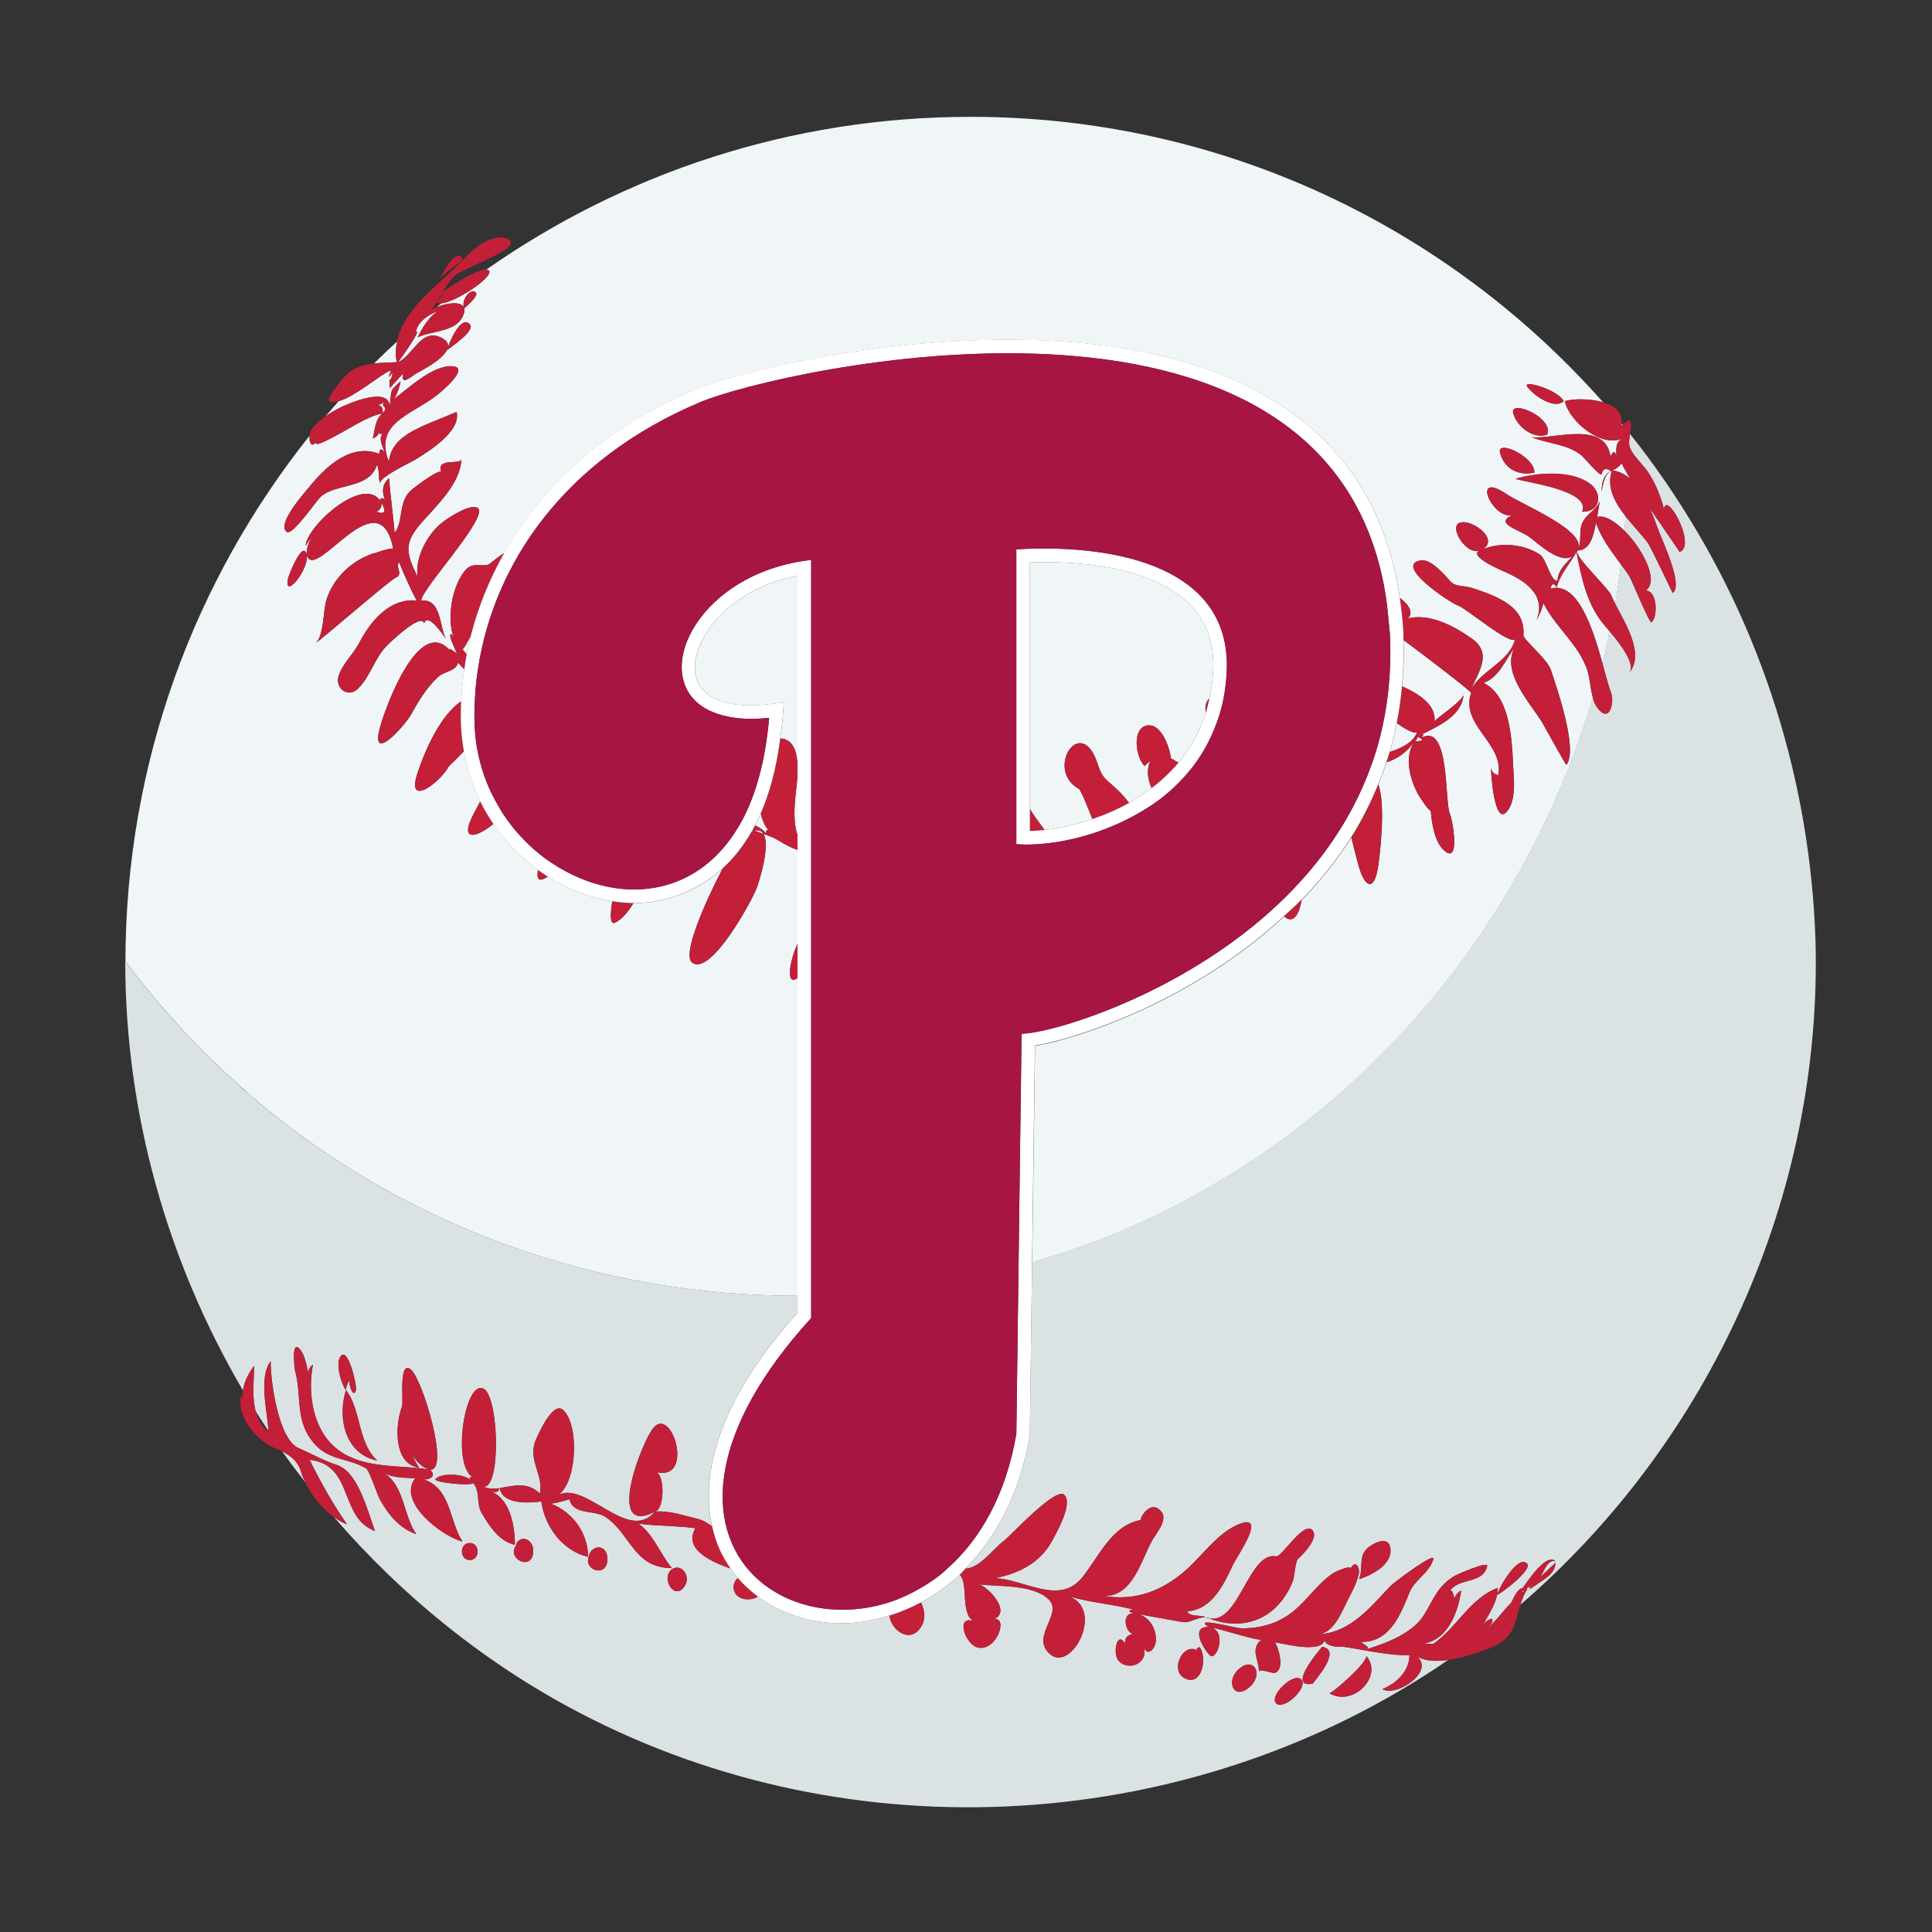
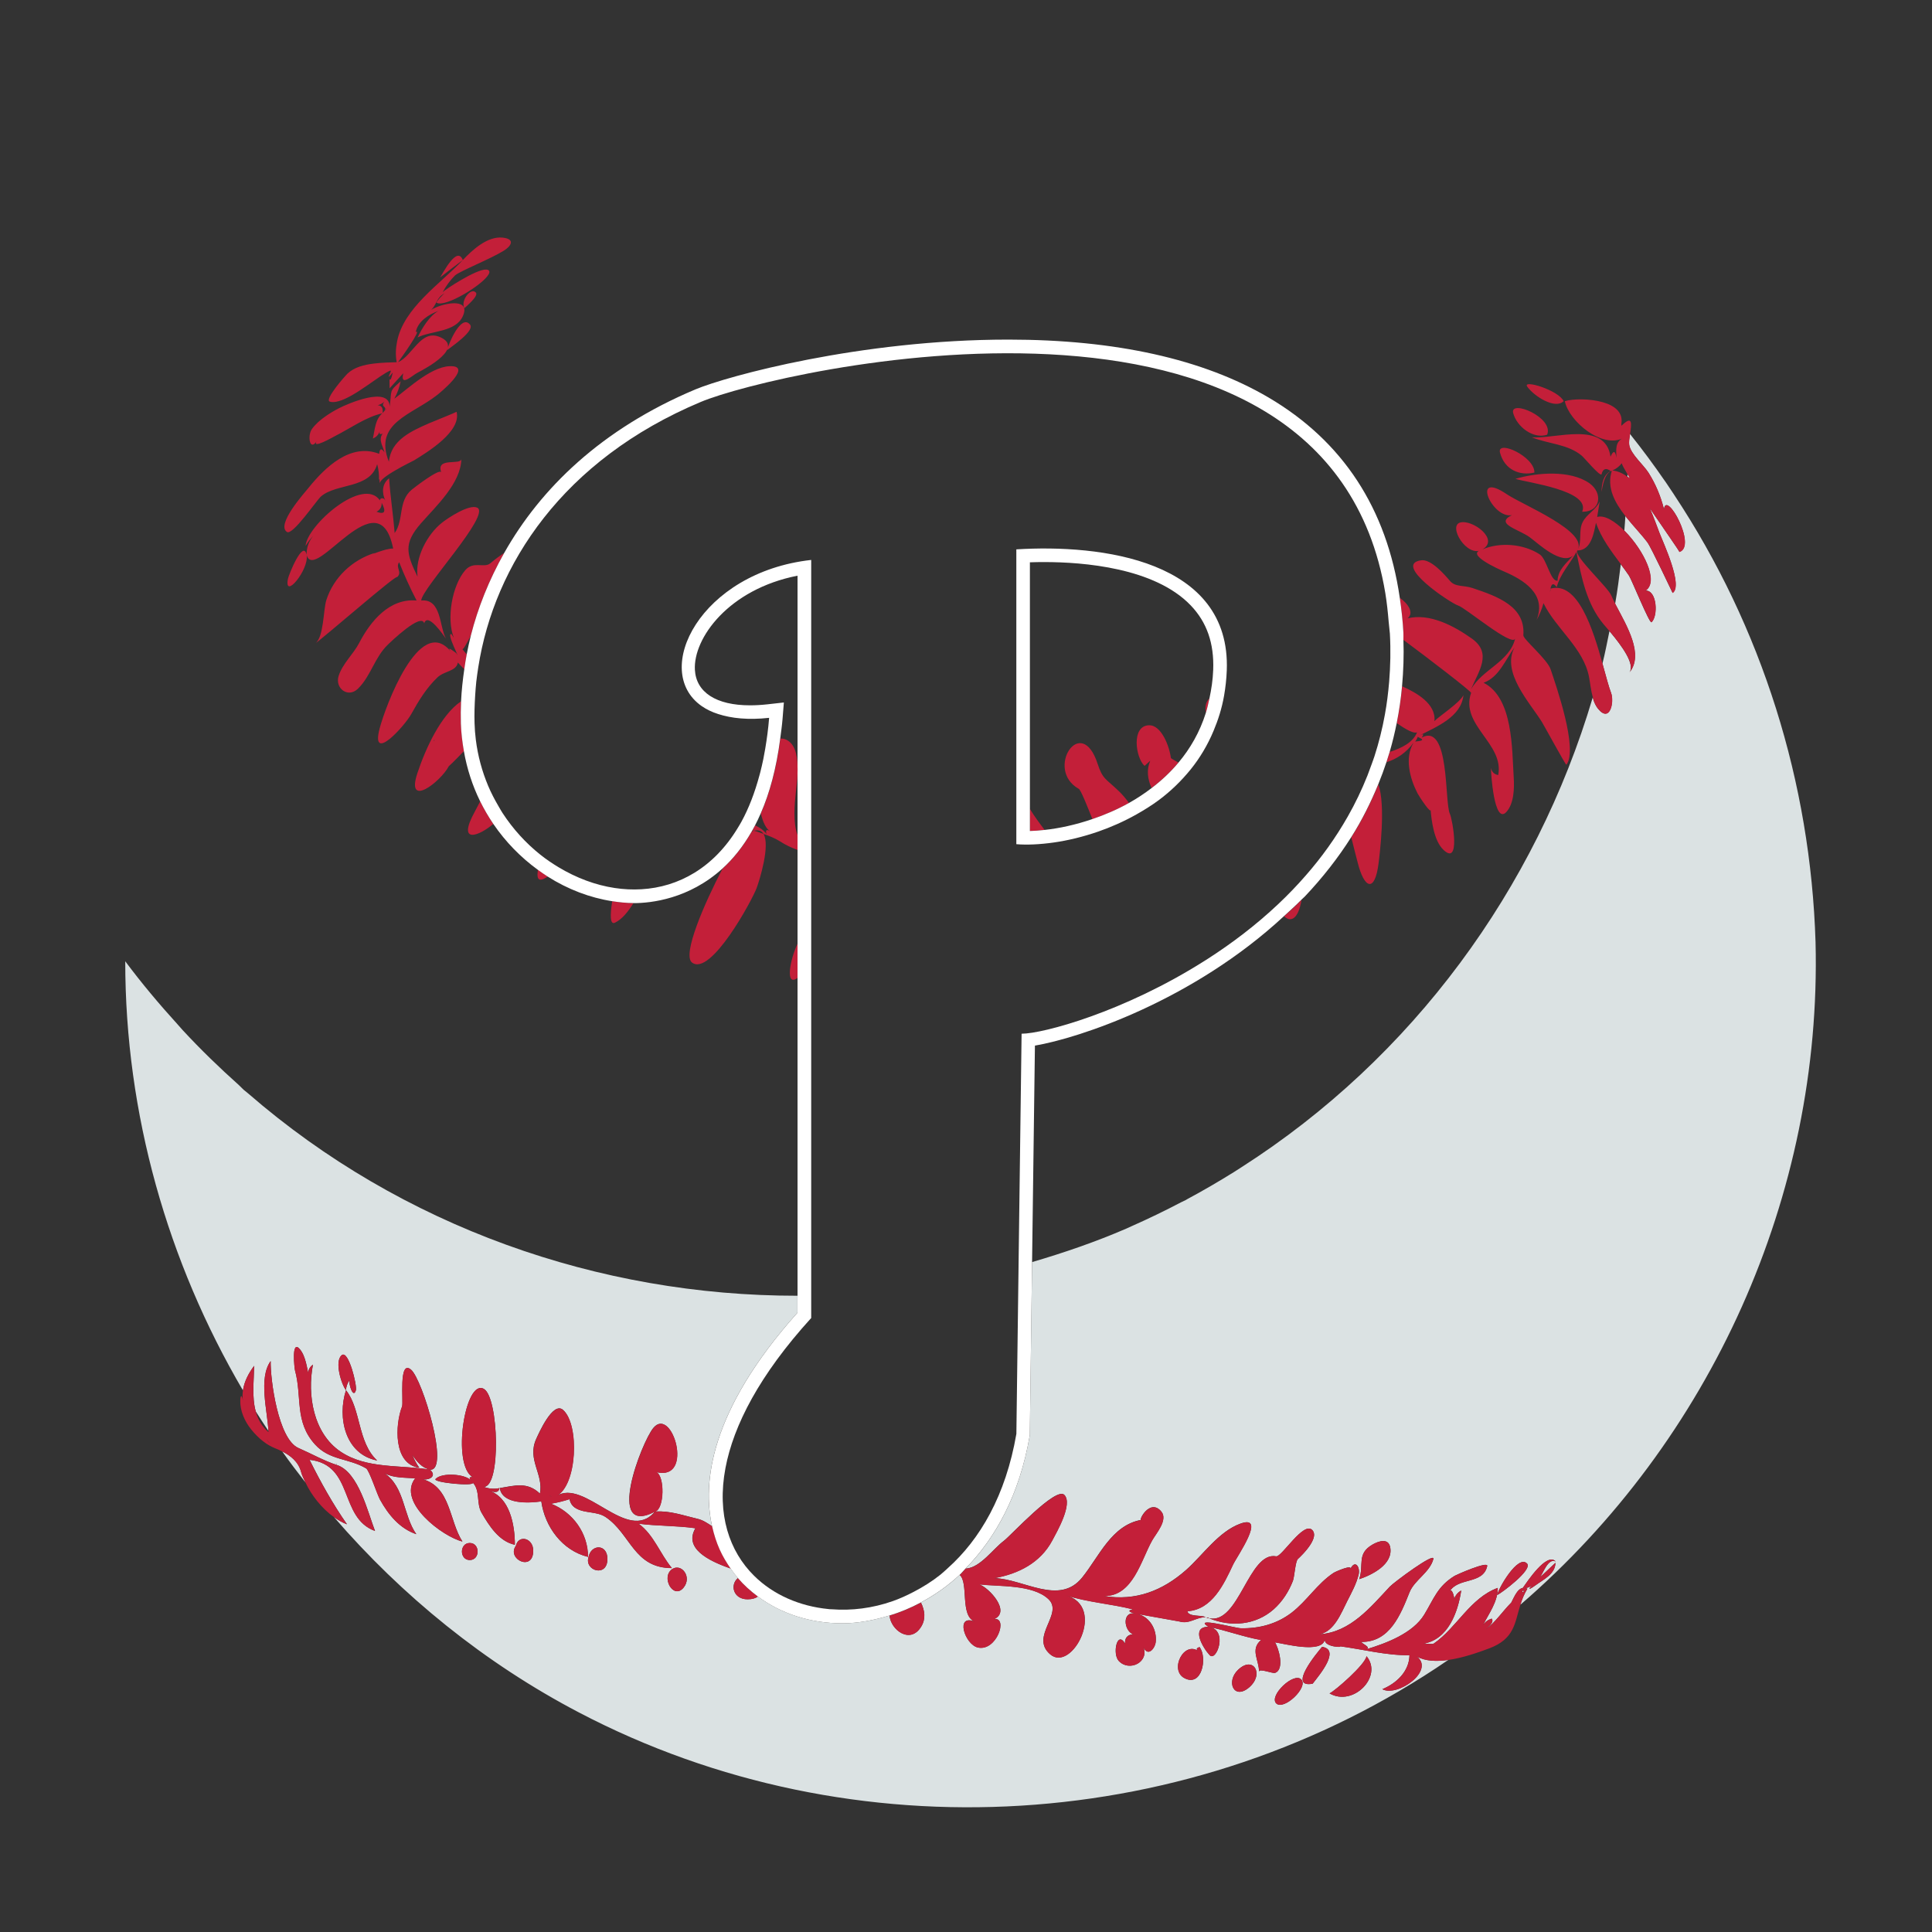
<svg xmlns="http://www.w3.org/2000/svg" version="1.1" id="Layer_1" x="0px" y="0px" width="40px" height="40px" viewBox="0 0 40 40" style="enable-background:new 0 0 40 40;" xml:space="preserve">
  <rect x="0" y="0" width="40" height="40" fill="#333333" stroke="none" />
-   <path id="color5" style="fill:#F0F6F8;" d="M7.934,8.539C8.054,8.399,8.013,8.463,7.934,8.539L7.934,8.539z M8.992,15.339  C9.004,15.282,8.969,15.358,8.992,15.339L8.992,15.339z M8.045,7.57C8.025,7.57,8.126,7.586,8.045,7.57L8.045,7.57z M33.656,10.687  c-0.007,0.101-0.013,0.203-0.022,0.304c-0.199-0.198-0.412-0.332-0.566-0.287c0.018-0.107,0.035-0.215,0.052-0.322  c-0.078,0.179-0.27,0.259-0.355,0.434c-0.089,0.187-0.002,0.4-0.108,0.582c0.288,0,0.342-0.362,0.386-0.574  c0.11,0.322,0.317,0.59,0.517,0.861c-0.035,0.274-0.07,0.547-0.117,0.818c-0.032-0.063-0.061-0.122-0.083-0.174  c-0.07-0.168-0.758-0.798-0.707-0.925c0.265-0.389-1.124-0.947-1.452-1.168c-0.759-0.515-0.31,0.513,0.101,0.43  c-0.366,0.183,0.143,0.29,0.375,0.462c0.177,0.132,0.66,0.59,0.899,0.369c-0.138,0.156-0.323,0.299-0.328,0.527  c-0.149,0.022-0.222-0.451-0.372-0.547c-0.333-0.216-0.82-0.257-1.185-0.101c0.364-0.206-0.21-0.629-0.461-0.556  c-0.255,0.074,0.143,0.73,0.447,0.564c-0.355,0.089,0.367,0.407,0.449,0.443c0.404,0.172,0.905,0.466,0.687,1.011  c0.062-0.11,0.11-0.226,0.143-0.349c0.257,0.527,0.831,0.932,0.943,1.528c0.025,0.133,0.04,0.287,0.08,0.428  c-1.176,3.966-3.732,7.462-7.274,9.727c-0.05,0.032-0.1,0.065-0.151,0.097c-0.314,0.196-0.634,0.383-0.963,0.559  c-0.045,0.024-0.09,0.046-0.135,0.069c-0.339,0.178-0.683,0.345-1.031,0.498c-0.034,0.015-0.067,0.031-0.101,0.046  c-0.638,0.276-1.292,0.5-1.953,0.694l0.059-4.48c0.908-0.153,3.268-0.928,5.158-2.682c0.116,0.113,0.284,0.102,0.361-0.34  c0.022-0.023,0.047-0.042,0.069-0.065c0.37-0.391,0.69-0.801,0.961-1.229c0.041,0.177,0.09,0.35,0.13,0.512  c0.138,0.554,0.357,0.642,0.434,0.024c0.023-0.181,0.152-1.201-0.005-1.632c0.062-0.152,0.119-0.306,0.17-0.461  c0.211-0.066,0.404-0.193,0.559-0.403c-0.189,0.319-0.074,0.74,0.082,1.046c0.033,0.063,0.302,0.476,0.27,0.322  c0.021,0.255,0.072,0.661,0.265,0.847c0.365,0.354,0.189-0.633,0.136-0.743c-0.114-0.236,0.002-1.892-0.585-1.578  c0.055-0.072,0.04-0.086-0.043-0.044c0.35-0.18,0.864-0.384,0.909-0.834c-0.078,0.161-0.528,0.452-0.601,0.538  c0.038-0.362-0.378-0.591-0.653-0.715c-0.005-0.002-0.011-0.003-0.016-0.005c0.028-0.315,0.04-0.634,0.028-0.961  c0.51,0.377,1.42,1.077,1.4,1.097c-0.23,0.67,0.689,1.048,0.562,1.701c-0.083-0.015-0.134-0.064-0.15-0.148  c-0.003,0.088,0.065,1.188,0.319,0.912c0.159-0.173,0.167-0.493,0.152-0.713c-0.038-0.579-0.008-1.651-0.624-1.962  c0.323-0.117,0.45-0.478,0.641-0.732c-0.277,0.515,0.316,1.141,0.566,1.543c0.051,0.082,0.495,0.901,0.507,0.886  c0.25-0.32-0.215-1.643-0.326-1.976c-0.07-0.209-0.571-0.624-0.565-0.704c0.047-0.592-0.518-0.8-1.048-0.977  c-0.194-0.064-0.359-0.017-0.472-0.15c-0.113-0.133-0.392-0.453-0.593-0.426c-0.607,0.082,0.615,0.892,0.764,0.937  c0.15,0.045,1.126,0.87,1.18,0.683c-0.113,0.483-0.687,0.642-0.914,1.051c0.153-0.369,0.448-0.744,0.017-1.05  c-0.364-0.259-0.869-0.531-1.331-0.419c0.14-0.112,0.012-0.306-0.161-0.424c-0.269-1.849-1.178-3.243-2.717-4.148  c-1.353-0.795-3.166-1.199-5.388-1.199c-3.067,0-5.821,0.756-6.478,1.031c-1.95,0.819-3.21,2.057-3.959,3.386  c-0.102,0.064-0.199,0.138-0.287,0.212c-0.128,0.108-0.349-0.055-0.52,0.144c-0.274,0.319-0.392,1.005-0.236,1.399  c-0.016-0.025-0.032-0.05-0.048-0.075c-0.124-0.043,0.214,0.589,0.1,0.394c0.014,0.012-0.218-0.175-0.122-0.044  c-0.644-0.768-1.352,1.161-1.466,1.601c-0.194,0.741,0.52-0.055,0.653-0.294c0.152-0.276,0.314-0.543,0.545-0.763  c0.14-0.134,0.39-0.124,0.421-0.307c0.071,0.077,0.096,0.102,0.134,0.137c-0.033,0.225-0.057,0.448-0.067,0.665  c-0.422,0.286-0.738,0.984-0.904,1.487c-0.247,0.746,0.484,0.177,0.65-0.142c0.109-0.099,0.21-0.207,0.313-0.313  c0.065,0.373,0.18,0.721,0.336,1.038c-0.037,0.072-0.073,0.146-0.112,0.216c-0.376,0.684,0.09,0.505,0.384,0.251  c0.257,0.377,0.572,0.697,0.923,0.952c-0.003,0.033-0.009,0.073-0.009,0.101c0.001,0.14,0.092,0.12,0.212,0.038  c0.419,0.266,0.877,0.44,1.336,0.511c-0.043,0.272-0.05,0.496,0.058,0.444c0.152-0.074,0.275-0.232,0.382-0.405  c0.004,0,0.008,0.001,0.012,0.001c0.352,0,1.139-0.085,1.833-0.716c-0.379,0.722-0.838,1.784-0.634,1.944  c0.386,0.302,1.249-1.294,1.34-1.543c0.062-0.168,0.283-0.884,0.141-1.119c0.117,0.042,0.233,0.085,0.343,0.155  c0.116,0.074,0.237,0.133,0.363,0.177v1.941c-0.161,0.335-0.261,0.903,0,0.709v6.582c-4.104,0.003-8.189-1.424-11.374-4.189  c-0.065-0.056-0.127-0.115-0.191-0.172c-0.403-0.361-0.792-0.737-1.159-1.133c-0.037-0.04-0.072-0.083-0.109-0.123  c-0.381-0.419-0.746-0.853-1.085-1.308C2.601,15.787,4.03,12.007,6.41,9.021C6.394,9.163,6.455,9.3,6.567,9.119  C6.424,9.321,6.896,9.048,6.945,9.024c0.299-0.151,0.641-0.396,0.969-0.466c-0.151,0.135-0.152,0.34-0.194,0.521  c0.072-0.03,0.12-0.081,0.143-0.155C7.846,8.986,7.866,9.004,7.924,8.975C7.825,9.105,7.931,9.238,7.961,9.367  c-0.064-0.094-0.1-0.084-0.11,0.029c-0.594-0.232-1.12,0.28-1.46,0.7c-0.097,0.12-0.677,0.765-0.451,0.917  c0.117,0.082,0.613-0.653,0.705-0.733c0.324-0.281,1.015-0.151,1.164-0.669c0.03,0.11,0.042,0.221,0.037,0.335  c0.029-0.092-0.008,0.053,0.038,0.085c-0.142-0.099,0.665-0.484,0.691-0.5c0.271-0.168,0.982-0.596,0.878-1.004  C9.455,8.532,8.937,8.74,8.884,8.763C8.523,8.922,8.091,9.11,8.052,9.561C7.729,8.751,8.523,8.595,9.055,8.175  C9.116,8.127,9.73,7.623,9.384,7.584c-0.405-0.045-0.917,0.448-1.22,0.671c0.062-0.114,0.106-0.234,0.131-0.36  C8.043,8.116,8.118,8.065,8.067,8.419C8.061,7.98,7.189,8.364,7.025,8.448C6.929,8.497,6.832,8.554,6.741,8.618  C6.83,8.513,6.92,8.409,7.011,8.306C7.35,8.215,7.866,7.759,8.077,7.674C8.142,7.648,7.943,7.94,8.132,7.713  C8.059,8.05,8.062,7.645,8.066,8.039C8.16,7.935,8.255,7.831,8.349,7.728c-0.071,0.296,0.189,0.043,0.293-0.01  C8.825,7.623,9.615,7.199,9.11,6.979C8.71,6.806,8.543,7.37,8.242,7.498c0.07-0.093,0.504-0.703,0.366-0.623  c0.045-0.225,0.271-0.367,0.471-0.438C8.89,6.538,8.736,6.799,8.646,6.986c0.282-0.142,0.791-0.105,0.938-0.444  C9.737,6.192,9.28,6.258,9.036,6.36c0.033-0.027,0.068-0.053,0.101-0.079c0.305-0.029,1.059-0.53,0.991-0.671  c-0.009-0.019-0.031-0.027-0.058-0.029c2.84-1.99,6.294-3.162,10.024-3.162c5.215,0,9.89,2.287,13.095,5.908  c-0.276-0.08-0.624-0.074-0.791-0.023c0.088,0.423,0.781,0.997,1.221,0.758c-0.188,0.074-0.157,0.259-0.152,0.417  c-0.023-0.153-0.064-0.161-0.123-0.025c-0.104-0.749-1.15-0.365-1.627-0.401c0.334,0.135,0.748,0.139,1.033,0.381  c0.05,0.042,0.36,0.414,0.407,0.388c0.027-0.12,0.091-0.144,0.191-0.072c-0.16,0.086-0.185,0.269-0.191,0.431  c0.029-0.135,0.059-0.382,0.215-0.437C33.259,10.091,33.433,10.404,33.656,10.687z M9.615,6.381c0.041-0.04,0.301-0.254,0.237-0.323  C9.748,5.94,9.528,6.233,9.615,6.381z M9.728,6.716C9.541,6.499,9.28,7.133,9.256,7.249C9.334,7.186,9.848,6.844,9.728,6.716z   M7.86,10.068c0.004,0.035,0.003,0.024,0.001-0.001C7.861,10.067,7.86,10.068,7.86,10.068z M9.879,10.51  c-0.166-0.076-0.599,0.21-0.727,0.311c-0.305,0.24-0.562,0.723-0.507,1.119c-0.231-0.476-0.295-0.685,0.068-1.102  c0.309-0.354,0.831-0.831,0.839-1.339c0,0.144-0.535-0.045-0.416,0.282c-0.025-0.098-0.562,0.316-0.611,0.357  c-0.289,0.24-0.158,0.623-0.354,0.898c-0.03-0.379-0.09-0.755-0.115-1.134c-0.153,0.119-0.152,0.308-0.075,0.469  c-0.043-0.099-0.137-0.043-0.111-0.005c-0.349-0.52-1.516,0.516-1.543,0.936c0.044-0.075,0.097-0.144,0.158-0.207  c-0.093,0.114-0.139,0.243-0.137,0.39c-0.071-0.324-0.37,0.412-0.387,0.501c-0.084,0.445,0.44-0.194,0.388-0.493  c0.176,0.589,1.492-1.639,1.791-0.135c-0.158-0.011-0.541,0.169-0.373,0.087c-0.469,0.143-0.859,0.507-1.01,0.977  c-0.065,0.199-0.051,0.782-0.234,0.902c0.174-0.115,1.689-1.44,1.699-1.375c0.116-0.107-0.041-0.194,0.042-0.309  c0.107,0.27,0.227,0.535,0.361,0.793c-0.562-0.051-0.955,0.429-1.187,0.876c-0.124,0.237-0.341,0.424-0.426,0.682  c-0.084,0.258,0.192,0.47,0.4,0.267c0.266-0.261,0.342-0.644,0.616-0.909c0.064-0.062,0.693-0.669,0.754-0.443  c0.073-0.241,0.408,0.262,0.45,0.318c-0.139-0.252-0.091-0.832-0.512-0.79C8.726,12.189,10.178,10.647,9.879,10.51z M31.62,8.005  c0.143,0.201,0.58,0.478,0.754,0.3C32.261,8.071,31.511,7.851,31.62,8.005z M31.329,8.553C31.404,8.835,31.745,9.097,32.032,9  C32.178,8.641,31.251,8.26,31.329,8.553z M31.768,9.784c0.009-0.333-0.784-0.691-0.712-0.412C31.151,9.73,31.467,9.855,31.768,9.784  z M32.907,10.005c-0.396-0.279-1.091-0.222-1.531-0.091c0.238,0.077,1.568,0.24,1.381,0.681  C33.145,10.602,33.19,10.204,32.907,10.005z M6.965,8.866C6.851,8.942,7.088,8.783,6.965,8.866L6.965,8.866z M7.795,10.595  c0.171,0.064,0.206,0.002,0.107-0.186C7.906,10.493,7.87,10.555,7.795,10.595z M7.743,8.397c0.124-0.029,0.2,0.019,0.177,0.154  c0.154-0.154-0.065-0.099,0.038-0.236C7.897,8.371,7.826,8.398,7.743,8.397z M15.807,17.265c-0.037-0.061-0.1-0.089-0.197-0.066  C15.676,17.216,15.742,17.241,15.807,17.265z M32.092,12.258C32.119,12.153,32.092,12.208,32.092,12.258L32.092,12.258z   M34.658,10.237c0.002,0.003,0.004,0.007,0.006,0.01c0.095,0.142,0.194,0.281,0.285,0.427  C34.857,10.525,34.755,10.383,34.658,10.237z M33.569,8.766c-0.003,0.017,0.003,0.03-0.002,0.048c0.01-0.01,0.016-0.013,0.025-0.021  C33.585,8.784,33.577,8.775,33.569,8.766z M8.221,7.07C8.059,7.22,7.898,7.371,7.742,7.527c0.165-0.02,0.332-0.023,0.471-0.027  C8.184,7.347,8.195,7.206,8.221,7.07z M33.749,8.985c0.002,0.002,0.003,0.004,0.005,0.007c0.252,0.315,0.491,0.64,0.721,0.972  c0.002,0.003,0.005,0.007,0.008,0.01c-0.234-0.338-0.477-0.67-0.734-0.99C33.749,8.984,33.749,8.984,33.749,8.985z M33.383,9.74  c0.119,0.012,0.22,0.062,0.313,0.129c0-0.018,0-0.036,0-0.054c-0.064-0.106-0.113-0.194-0.117-0.225  C33.526,9.657,33.461,9.707,33.383,9.74z M32.639,11.429c-0.134,0.243-0.335,0.452-0.408,0.726c-0.065-0.089-0.108-0.08-0.129,0.031  c0.566-0.157,0.879,0.835,1.079,1.557c0.056-0.222,0.098-0.449,0.145-0.673c-0.054-0.063-0.101-0.118-0.127-0.149  C32.848,12.498,32.744,11.953,32.639,11.429z M15.751,16.843c-0.038,0.086-0.077,0.168-0.117,0.246  c0.09,0.04,0.172,0.095,0.238,0.179c-0.029-0.084-0.004-0.103,0.076-0.058C15.858,17.163,15.794,17.018,15.751,16.843z   M16.513,17.29v-1.288c-0.006,0.164-0.027,0.32-0.038,0.421C16.454,16.628,16.412,17.025,16.513,17.29z M25.118,13.87  c0.021-0.552-0.131-0.989-0.467-1.338c-0.749-0.779-2.219-0.895-3.029-0.895c-0.099,0-0.199,0.001-0.299,0.005v5.107  c0.088,0.146,0.195,0.29,0.304,0.434c0.299-0.032,0.64-0.105,0.99-0.225c-0.09-0.227-0.246-0.626-0.286-0.629  c-0.704-0.398,0.052-1.567,0.394-0.515c0.106,0.325,0.168,0.303,0.443,0.569c0.078,0.076,0.145,0.157,0.207,0.242  c0.161-0.09,0.317-0.194,0.468-0.308c-0.082-0.184-0.109-0.377-0.027-0.565c-0.039,0.035-0.079,0.071-0.119,0.107  c-0.184-0.165-0.28-0.821,0.084-0.841c0.273-0.015,0.438,0.468,0.46,0.676c-0.001,0.007,0.068,0.047,0.157,0.096  c0.243-0.29,0.441-0.631,0.567-1.031c-0.021-0.119-0.004-0.228,0.074-0.299C25.08,14.273,25.11,14.079,25.118,13.87z M14.388,13.869  c0.026,0.467,0.442,0.735,1.141,0.735c0,0,0,0,0,0c0.114,0,0.236-0.007,0.363-0.021l0.338-0.038l-0.027,0.339  c-0.011,0.144-0.03,0.274-0.048,0.408c0.03,0,0.06,0.001,0.09,0.011c0.205,0.07,0.261,0.313,0.267,0.564V11.92  C15.087,12.198,14.352,13.214,14.388,13.869z M28.919,14.973c-0.04,0.201-0.088,0.399-0.145,0.595  c0.241-0.078,0.484-0.194,0.566-0.407C29.275,15.195,29.113,15.107,28.919,14.973z M15.566,17.214  c0.015-0.005,0.03-0.012,0.043-0.015c-0.011-0.003-0.021-0.004-0.032-0.007C15.574,17.199,15.57,17.207,15.566,17.214z   M9.571,13.437c0.029,0.039,0.061,0.074,0.092,0.111c0.025-0.13,0.053-0.261,0.086-0.392C9.662,13.329,9.587,13.462,9.571,13.437z   M29.299,15.352c0.314-0.023,0.016-0.088,0.056-0.106C29.345,15.285,29.325,15.32,29.299,15.352z" />
  <path id="color4" style="fill:#DBE2E3;" d="M6.236,30.48c0.018,0.07,0.057,0.145,0.092,0.218c-0.166-0.213-0.33-0.428-0.485-0.648  C6.01,30.134,6.179,30.26,6.236,30.48z M11.369,30.946C11.381,30.965,11.487,31.041,11.369,30.946L11.369,30.946z M29.257,34.278  C29.396,34.314,29.286,34.285,29.257,34.278L29.257,34.278z M37.589,19.508c0.132,5.239-2.167,10.318-6.112,13.717  c0.034-0.108,0.076-0.219,0.145-0.332c-0.181-0.097-0.277,0.188-0.333,0.287c-0.18,0.18-0.321,0.4-0.527,0.554  c0.04-0.047,0.181-0.141,0.123-0.222c-0.078,0.023-0.139,0.068-0.182,0.137c0.123-0.247,0.307-0.483,0.307-0.774  c-0.573,0.209-0.852,0.827-1.324,1.152c-0.033,0.023-0.171-0.004-0.218,0.004c0.515-0.086,0.716-0.65,0.785-1.102  c-0.072,0.04-0.121,0.1-0.147,0.177c0.009-0.028-0.045-0.249-0.095-0.152c0.172-0.304,0.695-0.143,0.78-0.531  c0.024-0.112-0.636,0.18-0.673,0.202c-0.356,0.219-0.428,0.469-0.629,0.801c-0.236,0.39-0.789,0.596-1.202,0.721  c0.109-0.043-0.093-0.116-0.102-0.153c0.589,0.006,0.813-0.566,0.997-1.026c0.102-0.256,0.419-0.41,0.494-0.689  c0.043-0.16-0.818,0.482-0.9,0.569c-0.401,0.428-0.816,0.941-1.447,0.987c0.301-0.068,0.44-0.443,0.564-0.686  c0.091-0.18,0.19-0.357,0.237-0.554c0.033-0.144-0.07-0.323-0.177-0.104c0.069-0.114-0.301,0.045-0.344,0.074  c-0.336,0.222-0.55,0.579-0.867,0.823c-0.306,0.234-0.67,0.331-1.052,0.323c-0.12-0.003-1.009-0.246-0.672-0.03  c-0.375,0-0.109,0.442,0.026,0.586c0.14,0.152,0.393-0.528-0.018-0.584c0.365,0.072,0.695,0.201,1.083,0.272  c-0.233,0.194-0.038,0.419-0.043,0.655c0.001-0.077,0.279,0.043,0.334,0.024c0.202-0.074,0.072-0.518-0.003-0.631  c0.183,0.024,0.977,0.242,1.031-0.059c-0.014,0.168,0.43,0.167,0.298,0.138c0.483,0.062,0.97,0.194,1.456,0.187  c-0.007,0.338-0.27,0.582-0.562,0.703c0.308,0.171,1.095-0.382,0.714-0.676c0.179,0.099,0.412,0.105,0.651,0.071  c-5.275,3.616-12.314,4.068-18,1.087c-1.956-1.025-3.662-2.413-5.072-4.046c0.09,0.064,0.181,0.119,0.272,0.151  c-0.293-0.419-0.542-0.867-0.77-1.324c0.01,0.005,0.007,0.001-0.007-0.012c0.931,0.104,0.606,1.2,1.357,1.474  c-0.149-0.38-0.34-1.222-0.793-1.367c-0.256-0.081-0.542-0.242-0.794-0.351c-0.42-0.185-0.582-1.419-0.574-1.8  c-0.257,0.352-0.066,1.036-0.047,1.446c-0.089-0.134-0.178-0.269-0.263-0.405c-0.081-0.295-0.037-0.63-0.032-0.942  c-0.113,0.149-0.205,0.323-0.232,0.509c-1.56-2.66-2.437-5.723-2.437-8.885c0.339,0.455,0.704,0.889,1.085,1.308  c0.037,0.041,0.072,0.083,0.109,0.123c0.368,0.397,0.756,0.773,1.159,1.133c0.035,0.031,0.065,0.067,0.099,0.097  c0.03,0.026,0.062,0.049,0.092,0.075c3.185,2.765,7.27,4.192,11.374,4.189v0.037v0.313c-1.823,2.038-1.968,3.528-1.769,4.421  c-0.094-0.061-0.186-0.126-0.296-0.152c-0.29-0.067-0.578-0.174-0.88-0.152c0.19-0.064,0.196-0.728,0.025-0.815  c0.791,0.187,0.322-1.386-0.066-0.914c-0.245,0.298-1.001,2.264,0.031,1.733c-0.565,0.674-1.459-0.708-2.041-0.322  c0.436-0.217,0.486-1.486,0.14-1.787c-0.21-0.182-0.506,0.496-0.558,0.611c-0.186,0.423,0.159,0.721,0.081,1.123  c-0.262-0.25-0.518-0.166-0.832-0.115c0.054,0.347,0.612,0.311,0.86,0.276c0.074,0.527,0.436,1.019,0.967,1.149  c0-0.49-0.312-0.923-0.765-1.101c0.13-0.022,0.258-0.054,0.383-0.094c0.016,0.085,0.061,0.149,0.136,0.191  c0.189,0.107,0.432,0.057,0.615,0.182c0.52,0.354,0.579,1.054,1.368,1.054c-0.245-0.292-0.372-0.688-0.689-0.919  c0.39,0.05,0.787,0.038,1.176,0.094c-0.24,0.411,0.253,0.67,0.73,0.834c0.047,0.069,0.097,0.135,0.151,0.198  c-0.17,0.138-0.098,0.439,0.199,0.439c0.1,0,0.168-0.024,0.214-0.058c0.475,0.353,1.08,0.556,1.749,0.556c0,0,0.001,0,0.001,0  c0.321,0,0.651-0.063,0.977-0.162c0.02,0.292,0.426,0.605,0.655,0.229c0.098-0.162,0.074-0.333-0.006-0.498  c0.281-0.15,0.551-0.337,0.803-0.572c0.189,0.17,0.001,0.842,0.308,0.965c-0.408-0.158-0.202,0.475,0.065,0.537  c0.386,0.09,0.635-0.627,0.341-0.588c0.349-0.158-0.107-0.649-0.31-0.718c0.412,0.048,1.099-0.001,1.427,0.3  c0.335,0.304-0.389,0.779,0.042,1.148c0.45,0.385,1.176-0.994,0.32-1.223c0.452,0.146,0.93,0.176,1.39,0.291  c-0.164,0.038,0.008,0.078,0.05,0.087c-0.275-0.048-0.238,0.348-0.049,0.429c-0.114,0.013-0.167,0.077-0.162,0.192  c-0.165-0.279-0.265,0.216-0.131,0.359c0.221,0.239,0.649,0.02,0.505-0.302c0.09,0.238,0.248,0.047,0.262-0.092  c0.025-0.251-0.118-0.509-0.372-0.576c0.286,0.055,0.573,0.101,0.86,0.155c0.207,0.062,0.343-0.089,0.543-0.089  c-0.078-0.05-0.354-0.001-0.376-0.123c0.511-0.032,0.755-0.56,0.945-0.964c0.079-0.169,0.7-1.046,0.155-0.85  c-0.452,0.162-0.779,0.652-1.129,0.962c-0.488,0.429-1.041,0.644-1.695,0.537c0.597,0.007,0.763-0.74,0.995-1.152  c0.079-0.141,0.33-0.422,0.191-0.594c-0.239-0.295-0.492,0.209-0.413,0.169c-0.619,0.109-0.875,0.758-1.228,1.195  c-0.474,0.587-1.215,0.027-1.815,0.012c0.496-0.089,0.949-0.317,1.195-0.777c0.094-0.177,0.431-0.757,0.252-0.946  c-0.173-0.182-1.11,0.844-1.252,0.95c-0.222,0.165-0.483,0.547-0.775,0.574c-0.005,0-0.011,0-0.016,0  c0.62-0.632,1.116-1.528,1.325-2.743l0.003-0.022l0.047-3.561l0-0.018c0.661-0.194,1.315-0.418,1.953-0.694  c0.034-0.015,0.067-0.031,0.101-0.046c0.35-0.155,0.694-0.321,1.031-0.498c0.031-0.016,0.063-0.029,0.094-0.045  c0.014-0.007,0.027-0.016,0.041-0.024c0.328-0.176,0.648-0.363,0.963-0.559c0.051-0.032,0.101-0.065,0.151-0.097  c3.542-2.265,6.098-5.761,7.274-9.727c0.006,0.021,0.011,0.043,0.018,0.064c0.022,0.06,0.05,0.117,0.089,0.166  c0.248,0.307,0.343-0.142,0.27-0.33c-0.045-0.116-0.098-0.318-0.163-0.552c-0.004-0.016-0.009-0.032-0.013-0.048  c0.056-0.222,0.098-0.449,0.145-0.673c0.009,0.011,0.017,0.02,0.027,0.032c0.212,0.254,0.521,0.662,0.38,0.828  c0.317-0.374-0.055-0.978-0.276-1.402c-0.004-0.008-0.009-0.018-0.013-0.026c0.048-0.271,0.083-0.544,0.117-0.818  c0.006,0.008,0.011,0.015,0.016,0.023c0.052,0.071,0.105,0.142,0.154,0.215c0.052,0.077,0.423,0.997,0.464,0.962  c0.138-0.12,0.12-0.657-0.121-0.655c0.279-0.191-0.043-0.835-0.426-1.225c-0.005-0.005-0.01-0.009-0.014-0.013  c0.009-0.101,0.015-0.202,0.022-0.304c0.005,0.007,0.01,0.013,0.015,0.02c0.15,0.188,0.319,0.362,0.44,0.524  c0.079,0.105,0.519,1.046,0.521,1.045c0.223-0.149-0.197-1.046-0.267-1.229c-0.057-0.148-0.123-0.336-0.205-0.523  c0.309,0.454,0.623,0.9,0.612,0.903c0.372-0.114-0.276-1.29-0.318-0.881c-0.067-0.269-0.172-0.522-0.32-0.756  c-0.104-0.165-0.37-0.387-0.4-0.576c-0.009-0.055,0.003-0.142,0.016-0.228c0,0,0,0,0,0c0.002,0.002,0.003,0.004,0.005,0.007  c0.253,0.316,0.493,0.641,0.721,0.972c0.002,0.003,0.005,0.007,0.008,0.01c0.06,0.087,0.117,0.176,0.176,0.263  c0.002,0.003,0.004,0.007,0.006,0.01C36.481,12.99,37.487,16.201,37.589,19.508z M7.163,28.783c-0.181,0.563-0.02,1.327,0.646,1.455  C7.401,29.865,7.475,29.167,7.163,28.783c0.005-0.078,0.031-0.149,0.077-0.211c-0.03,0.082,0.078,0.4,0.129,0.209  c0.026-0.094-0.152-0.839-0.294-0.723C6.92,28.186,7.067,28.659,7.163,28.783z M6.968,30.312c-0.021-0.043-0.017-0.032-0.004,0  C6.965,30.312,6.965,30.312,6.968,30.312z M8.594,30.609c-0.377,0.495,0.573,1.207,0.981,1.307c-0.277-0.426-0.24-1.13-0.827-1.291  c0.118,0.029,0.313-0.054,0.157-0.196c0.415,0.03-0.157-1.871-0.394-2.071c-0.264-0.222-0.153,0.674-0.186,0.762  c-0.144,0.372-0.187,1.195,0.356,1.268c-0.059-0.084-0.107-0.172-0.143-0.268c0.083,0.135,0.201,0.272,0.363,0.308  c-0.61-0.104-1.31-0.01-1.849-0.373c-0.566-0.382-0.693-1.175-0.572-1.802c-0.096,0.072-0.122,0.165-0.077,0.275  c-0.045-0.186-0.068-0.447-0.197-0.597c-0.179-0.207-0.107,0.408-0.098,0.439c0.152,0.555-0.016,1.058,0.414,1.535  c0.303,0.335,0.694,0.282,1.058,0.496c0.066,0.038,0.227,0.537,0.29,0.65c0.171,0.309,0.405,0.596,0.75,0.713  c-0.275-0.391-0.234-0.974-0.66-1.262C8.155,30.606,8.381,30.588,8.594,30.609z M9.726,31.946c-0.216,0-0.216,0.353,0,0.353  C9.943,32.299,9.942,31.946,9.726,31.946z M10.66,31.983c0-0.402-0.1-0.99-0.551-1.126c0.071,0.021,0.213,0.083,0.231-0.047  c-0.112,0.023-0.221,0.013-0.327-0.027c0.366,0.018,0.312-1.845,0.007-2.026c-0.39-0.231-0.676,1.574-0.231,1.828  C9.72,30.573,9.706,30.594,9.75,30.65c-0.119-0.133-0.604-0.168-0.732-0.029c-0.069,0.074,0.822,0.16,0.771,0.075  c0.158,0.168,0.07,0.431,0.18,0.622C10.125,31.586,10.331,31.915,10.66,31.983z M11.04,32.106c0-0.267-0.305-0.337-0.359-0.103  C10.483,32.28,11.04,32.548,11.04,32.106z M12.576,32.276c0-0.318-0.345-0.309-0.393-0.031  C12.101,32.524,12.576,32.664,12.576,32.276z M13.924,32.482c-0.254,0.16,0.017,0.652,0.231,0.385  C14.33,32.648,14.113,32.367,13.924,32.482z M27.527,35.06c0.491,0.283,1.113-0.354,0.765-0.771  C28.271,34.458,27.639,35.009,27.527,35.06z M27.177,34.859c0.15-0.192,0.578-0.703,0.196-0.763  C27.267,34.219,26.655,34.955,27.177,34.859z M26.42,35.264c0.155,0.162,0.677-0.333,0.521-0.493  C26.789,34.613,26.272,35.102,26.42,35.264z M25.862,34.936c0.319-0.273,0.088-0.668-0.229-0.364  C25.377,34.815,25.546,35.205,25.862,34.936z M24.829,34.197c-0.31-0.248-0.625,0.375-0.309,0.545  c0.365,0.198,0.483-0.425,0.316-0.641C24.761,34.123,24.759,34.155,24.829,34.197z M24.977,33.5  C25.026,33.515,25.065,33.475,24.977,33.5L24.977,33.5z M27.171,31.68c-0.179-0.197-0.634,0.56-0.749,0.542  c-0.571-0.106-0.769,1.417-1.39,1.282c0.453,0.187,0.965,0.145,1.339-0.186c0.178-0.159,0.311-0.366,0.397-0.588  c0.032-0.082,0.05-0.409,0.104-0.454C26.802,32.338,27.349,31.875,27.171,31.68z M28.784,32.042  c-0.034-0.207-0.243-0.135-0.365-0.065c-0.337,0.194-0.175,0.415-0.278,0.718C28.406,32.607,28.843,32.389,28.784,32.042z   M31.617,32.373c-0.186-0.202-0.603,0.526-0.619,0.651C31.096,32.975,31.73,32.504,31.617,32.373z M31.878,32.663  c0.068-0.077,0.169-0.413,0.33-0.334c-0.183-0.203-0.597,0.432-0.68,0.547c0.081,0.012,0.15-0.013,0.208-0.072  c-0.164,0.17,0.004,0.055,0.058,0.016c0.161-0.118,0.406-0.229,0.41-0.464C32.096,32.458,31.988,32.561,31.878,32.663z   M31.534,32.915c-0.001,0.01-0.006,0.024-0.022,0.049C31.564,32.964,31.547,32.938,31.534,32.915z M31.502,33.012  c0.009-0.014,0.023-0.031-0.009-0.005C31.467,32.993,31.484,33.005,31.502,33.012z M33.75,9.905c-0.017-0.028-0.03-0.05-0.046-0.075  c-0.003-0.005-0.006-0.01-0.009-0.015c0,0.018,0,0.036,0,0.054c0.003,0.002,0.005,0.003,0.008,0.005  C33.718,9.886,33.736,9.893,33.75,9.905z" />
  <path id="color3" style="fill:#C31F39;" d="M7.011,8.306C7.35,8.215,7.866,7.759,8.077,7.674C8.142,7.648,7.943,7.94,8.132,7.713  C8.059,8.05,8.062,7.645,8.066,8.039C8.16,7.935,8.255,7.831,8.349,7.728c-0.071,0.296,0.189,0.043,0.293-0.01  C8.825,7.623,9.615,7.199,9.11,6.979C8.71,6.806,8.543,7.37,8.242,7.498c0.07-0.093,0.504-0.703,0.366-0.623  c0.045-0.225,0.271-0.367,0.471-0.438C8.89,6.538,8.736,6.799,8.646,6.986c0.282-0.142,0.791-0.105,0.938-0.444  C9.737,6.192,9.28,6.258,9.036,6.36C8.992,6.379,8.952,6.398,8.927,6.416c0.117-0.11,0.11-0.262,0.278-0.342  C9.177,6.087,9.021,6.254,9.04,6.267c0.022,0.015,0.056,0.018,0.097,0.014c0.305-0.029,1.059-0.53,0.991-0.671  c-0.009-0.019-0.031-0.027-0.058-0.029C9.862,5.566,9.204,6.003,9.165,6.049C9.234,5.92,9.32,5.803,9.423,5.7  c0.119-0.096,0.723-0.335,1.005-0.508c0.15-0.092,0.251-0.242-0.019-0.272C10.094,4.885,9.78,5.174,9.582,5.384  c-0.12-0.307-0.41,0.271-0.47,0.36c0.155-0.121,0.31-0.242,0.469-0.359C9.124,5.871,8.356,6.373,8.221,7.07  C8.195,7.206,8.184,7.347,8.213,7.499C8.074,7.503,7.907,7.507,7.742,7.527C7.535,7.552,7.333,7.604,7.196,7.734  c-0.047,0.044-0.482,0.536-0.37,0.58C6.876,8.333,6.941,8.325,7.011,8.306z M8.045,7.57C8.126,7.586,8.025,7.57,8.045,7.57  L8.045,7.57z M24.966,14.758c-0.021-0.119-0.004-0.228,0.074-0.299C25.018,14.561,24.996,14.662,24.966,14.758z M15.61,17.199  c0.067,0.017,0.132,0.042,0.197,0.066c0.143,0.235-0.079,0.951-0.141,1.119c-0.091,0.249-0.954,1.845-1.34,1.543  c-0.204-0.16,0.255-1.221,0.634-1.944c0.217-0.197,0.423-0.45,0.606-0.769C15.581,17.208,15.596,17.202,15.61,17.199z   M16.513,15.867v0.135c-0.006,0.164-0.027,0.32-0.038,0.421c-0.022,0.206-0.063,0.603,0.038,0.868v0.306  c-0.126-0.044-0.248-0.103-0.363-0.177c-0.11-0.07-0.227-0.113-0.343-0.155c-0.037-0.061-0.1-0.089-0.197-0.066  c-0.011-0.003-0.021-0.004-0.032-0.007c0.019-0.034,0.038-0.068,0.056-0.103c0.09,0.04,0.172,0.095,0.238,0.179  c-0.029-0.084-0.004-0.103,0.076-0.058c-0.09-0.048-0.153-0.193-0.196-0.367c0.183-0.417,0.324-0.928,0.405-1.552  c0.03,0,0.06,0.001,0.09,0.011C16.451,15.372,16.507,15.615,16.513,15.867z M22.725,15.814c0.106,0.325,0.168,0.303,0.443,0.569  c0.078,0.076,0.145,0.157,0.207,0.242c-0.249,0.139-0.505,0.248-0.758,0.334c-0.09-0.227-0.246-0.626-0.286-0.629  C21.627,15.931,22.384,14.762,22.725,15.814z M21.628,17.183c-0.107,0.012-0.21,0.02-0.304,0.022v-0.456  C21.411,16.895,21.519,17.039,21.628,17.183z M23.697,15.857c-0.184-0.165-0.28-0.821,0.084-0.841  c0.273-0.015,0.438,0.468,0.46,0.676c-0.001,0.007,0.068,0.047,0.157,0.096c-0.167,0.2-0.355,0.374-0.556,0.527  c-0.082-0.184-0.109-0.377-0.027-0.565C23.777,15.786,23.737,15.822,23.697,15.857z M31.056,9.372  c-0.072-0.279,0.721,0.079,0.712,0.412C31.467,9.855,31.151,9.73,31.056,9.372z M12.675,18.659c0.147,0.023,0.294,0.038,0.44,0.039  c-0.108,0.173-0.231,0.331-0.382,0.405C12.625,19.156,12.632,18.931,12.675,18.659z M31.329,8.553  C31.251,8.26,32.178,8.641,32.032,9C31.745,9.097,31.404,8.835,31.329,8.553z M9.728,6.716c0.12,0.128-0.394,0.47-0.471,0.533  C9.28,7.133,9.541,6.499,9.728,6.716z M31.62,8.005c-0.109-0.154,0.64,0.067,0.754,0.3C32.2,8.482,31.763,8.206,31.62,8.005z   M8.642,16.006c-0.247,0.746,0.484,0.177,0.65-0.142c0.109-0.099,0.21-0.207,0.313-0.313c-0.032-0.185-0.057-0.374-0.062-0.571  c-0.004-0.151-0.003-0.304,0.004-0.461C9.125,14.805,8.809,15.503,8.642,16.006z M8.992,15.339  C8.969,15.358,9.004,15.282,8.992,15.339L8.992,15.339z M7.861,10.067c0.002,0.025,0.003,0.036-0.001,0.001  C7.86,10.068,7.861,10.067,7.861,10.067z M9.829,16.806c0.039-0.07,0.075-0.144,0.112-0.216c0.081,0.164,0.172,0.32,0.272,0.468  C9.92,17.31,9.454,17.49,9.829,16.806z M16.513,19.537v0.709C16.252,20.44,16.352,19.873,16.513,19.537z M32.757,10.595  c0.187-0.441-1.143-0.603-1.381-0.681c0.44-0.131,1.134-0.188,1.531,0.091C33.19,10.204,33.145,10.602,32.757,10.595z M8.783,12.905  c0.073-0.241,0.408,0.262,0.45,0.318c-0.139-0.252-0.091-0.832-0.512-0.79c0.005-0.244,1.457-1.786,1.158-1.923  c-0.166-0.076-0.599,0.21-0.727,0.311c-0.305,0.24-0.562,0.723-0.507,1.119c-0.231-0.476-0.295-0.685,0.068-1.102  c0.309-0.354,0.831-0.831,0.839-1.339c0,0.144-0.535-0.045-0.416,0.282c-0.025-0.098-0.562,0.316-0.611,0.357  c-0.289,0.24-0.158,0.623-0.354,0.898c-0.03-0.379-0.09-0.755-0.115-1.134c-0.153,0.119-0.152,0.308-0.075,0.469  c-0.043-0.099-0.137-0.043-0.111-0.005c-0.349-0.52-1.516,0.516-1.543,0.936c0.044-0.075,0.097-0.144,0.158-0.207  c-0.093,0.114-0.139,0.243-0.137,0.39c-0.071-0.324-0.37,0.412-0.387,0.501c-0.084,0.445,0.44-0.194,0.388-0.493  c0.176,0.589,1.492-1.639,1.791-0.135c-0.158-0.011-0.541,0.169-0.373,0.087c-0.469,0.143-0.859,0.507-1.01,0.977  c-0.065,0.199-0.051,0.782-0.234,0.902c0.174-0.115,1.689-1.44,1.699-1.375c0.116-0.107-0.041-0.194,0.042-0.309  c0.107,0.27,0.227,0.535,0.361,0.793c-0.562-0.051-0.955,0.429-1.187,0.876c-0.124,0.237-0.341,0.424-0.426,0.682  c-0.084,0.258,0.192,0.47,0.4,0.267c0.266-0.261,0.342-0.644,0.616-0.909C8.093,13.286,8.722,12.679,8.783,12.905z M7.795,10.595  c0.075-0.039,0.111-0.101,0.107-0.186C8.001,10.597,7.965,10.658,7.795,10.595z M10.439,11.448c-0.316,0.561-0.545,1.138-0.69,1.707  c-0.088,0.174-0.163,0.307-0.178,0.282c0.029,0.039,0.061,0.074,0.092,0.111c-0.02,0.103-0.035,0.204-0.05,0.306  c-0.038-0.035-0.064-0.061-0.134-0.137c-0.03,0.183-0.28,0.173-0.421,0.307c-0.231,0.22-0.392,0.487-0.545,0.763  c-0.133,0.24-0.846,1.035-0.653,0.294c0.115-0.44,0.822-2.369,1.466-1.601c-0.097-0.131,0.136,0.056,0.122,0.044  c0.114,0.194-0.224-0.437-0.1-0.394c0.016,0.025,0.032,0.05,0.048,0.075c-0.156-0.394-0.038-1.08,0.236-1.399  c0.172-0.199,0.392-0.036,0.52-0.144C10.241,11.587,10.338,11.513,10.439,11.448z M9.615,6.381C9.528,6.233,9.748,5.94,9.852,6.057  C9.916,6.126,9.656,6.34,9.615,6.381z M29.347,16.423c0.033,0.063,0.302,0.476,0.27,0.322c0.021,0.255,0.072,0.661,0.265,0.847  c0.365,0.354,0.189-0.633,0.136-0.743c-0.114-0.236,0.002-1.892-0.585-1.578c0.055-0.072,0.04-0.086-0.043-0.044  c0.35-0.18,0.864-0.384,0.909-0.834c-0.078,0.161-0.528,0.452-0.601,0.538c0.038-0.362-0.378-0.591-0.653-0.715  c-0.005-0.002-0.011-0.003-0.016-0.005c-0.023,0.258-0.06,0.513-0.11,0.762c0.195,0.134,0.356,0.222,0.42,0.188  c-0.082,0.213-0.325,0.329-0.566,0.407c-0.021,0.071-0.044,0.142-0.067,0.213c0.211-0.066,0.404-0.193,0.559-0.403  C29.076,15.696,29.191,16.117,29.347,16.423z M29.355,15.246c-0.04,0.017,0.258,0.083-0.056,0.106  C29.325,15.32,29.345,15.285,29.355,15.246z M6.645,10.279c0.324-0.281,1.015-0.151,1.164-0.669c0.03,0.11,0.042,0.221,0.037,0.335  c0.029-0.092-0.008,0.053,0.038,0.085c-0.142-0.099,0.665-0.484,0.691-0.5c0.271-0.168,0.982-0.596,0.878-1.004  C9.455,8.532,8.937,8.74,8.884,8.763C8.523,8.922,8.091,9.11,8.052,9.561C7.729,8.751,8.523,8.595,9.055,8.175  C9.116,8.127,9.73,7.623,9.384,7.584c-0.405-0.045-0.917,0.448-1.22,0.671c0.062-0.114,0.106-0.234,0.131-0.36  C8.043,8.116,8.118,8.065,8.067,8.419C8.061,7.98,7.189,8.364,7.025,8.448C6.929,8.497,6.832,8.554,6.741,8.618  c-0.107,0.075-0.207,0.16-0.282,0.263C6.432,8.919,6.416,8.97,6.41,9.021C6.394,9.163,6.455,9.3,6.567,9.119  C6.424,9.321,6.896,9.048,6.945,9.024c0.299-0.151,0.641-0.396,0.969-0.466c-0.151,0.135-0.152,0.34-0.194,0.521  c0.072-0.03,0.12-0.081,0.143-0.155C7.846,8.986,7.866,9.004,7.924,8.975C7.825,9.105,7.931,9.238,7.961,9.367  c-0.064-0.094-0.1-0.084-0.11,0.029c-0.594-0.232-1.12,0.28-1.46,0.7c-0.097,0.12-0.677,0.765-0.451,0.917  C6.057,11.095,6.553,10.359,6.645,10.279z M6.965,8.866C7.088,8.783,6.851,8.942,6.965,8.866L6.965,8.866z M7.92,8.551  c0.023-0.135-0.053-0.183-0.177-0.154c0.082,0.001,0.154-0.026,0.215-0.082C7.855,8.452,8.074,8.397,7.92,8.551z M7.934,8.539  C8.054,8.399,8.013,8.463,7.934,8.539L7.934,8.539z M11.128,18.11c0-0.028,0.007-0.068,0.009-0.101  c0.067,0.048,0.133,0.095,0.202,0.139C11.219,18.231,11.129,18.25,11.128,18.11z M28.107,17.849c-0.04-0.162-0.089-0.335-0.13-0.512  c0.223-0.352,0.405-0.72,0.56-1.096c0.157,0.431,0.027,1.451,0.005,1.632C28.464,18.492,28.244,18.403,28.107,17.849z   M32.104,13.857c0.111,0.333,0.576,1.656,0.326,1.976c-0.012,0.015-0.456-0.804-0.507-0.886c-0.25-0.401-0.843-1.028-0.566-1.543  c-0.191,0.253-0.317,0.614-0.641,0.732c0.616,0.311,0.586,1.383,0.624,1.962c0.014,0.22,0.006,0.54-0.152,0.713  c-0.255,0.276-0.322-0.823-0.319-0.912c0.016,0.083,0.067,0.133,0.15,0.148c0.127-0.653-0.792-1.031-0.562-1.701  c0.02-0.021-0.89-0.72-1.4-1.097c-0.002-0.049,0.002-0.097-0.001-0.146c-0.013-0.25-0.041-0.49-0.075-0.725  c0.174,0.119,0.301,0.313,0.161,0.424c0.462-0.112,0.967,0.16,1.331,0.419c0.431,0.306,0.135,0.681-0.017,1.05  c0.227-0.41,0.8-0.568,0.914-1.051c-0.054,0.187-1.03-0.638-1.18-0.683c-0.149-0.045-1.371-0.855-0.764-0.937  c0.201-0.027,0.479,0.292,0.593,0.426c0.113,0.133,0.278,0.085,0.472,0.15c0.53,0.177,1.095,0.386,1.048,0.977  C31.533,13.233,32.034,13.648,32.104,13.857z M26.587,18.971c0.121-0.112,0.244-0.22,0.361-0.34  C26.87,19.073,26.703,19.084,26.587,18.971z M23.929,33.994c-0.013,0.139-0.172,0.33-0.262,0.092  c0.144,0.321-0.284,0.54-0.505,0.302c-0.133-0.143-0.033-0.638,0.131-0.359c-0.005-0.114,0.049-0.178,0.162-0.192  c-0.189-0.082-0.226-0.477,0.049-0.429c-0.043-0.009-0.214-0.049-0.05-0.087c-0.46-0.115-0.938-0.145-1.39-0.291  c0.856,0.229,0.13,1.608-0.32,1.223c-0.431-0.37,0.293-0.844-0.042-1.148c-0.328-0.302-1.015-0.253-1.427-0.3  c0.202,0.07,0.659,0.56,0.31,0.718c0.294-0.039,0.045,0.678-0.341,0.588c-0.267-0.063-0.473-0.695-0.065-0.537  c-0.307-0.122-0.12-0.795-0.308-0.965c0.043-0.04,0.082-0.09,0.124-0.133c0.005,0,0.011,0,0.016,0  c0.293-0.027,0.553-0.409,0.775-0.574c0.142-0.106,1.079-1.131,1.252-0.95c0.179,0.189-0.158,0.769-0.252,0.946  c-0.246,0.46-0.699,0.688-1.195,0.777c0.6,0.015,1.341,0.575,1.815-0.012c0.353-0.436,0.609-1.085,1.228-1.195  c-0.079,0.041,0.174-0.464,0.413-0.169c0.139,0.172-0.111,0.453-0.191,0.594c-0.232,0.412-0.398,1.159-0.995,1.152  c0.655,0.106,1.207-0.108,1.695-0.537c0.35-0.31,0.677-0.8,1.129-0.962c0.545-0.196-0.076,0.681-0.155,0.85  c-0.189,0.404-0.433,0.932-0.945,0.964c0.022,0.123,0.298,0.074,0.376,0.123c-0.199,0-0.336,0.151-0.543,0.089  c-0.287-0.054-0.574-0.099-0.86-0.155C23.811,33.485,23.954,33.743,23.929,33.994z M19.067,33.18  c0.081,0.165,0.105,0.336,0.006,0.498c-0.229,0.377-0.636,0.064-0.655-0.229C18.639,33.383,18.855,33.294,19.067,33.18z   M28.419,31.977c0.122-0.07,0.331-0.142,0.365,0.065c0.059,0.348-0.379,0.565-0.643,0.654  C28.244,32.392,28.082,32.171,28.419,31.977z M10.66,31.983c-0.329-0.069-0.535-0.398-0.691-0.666  c-0.11-0.191-0.022-0.454-0.18-0.622c0.051,0.084-0.84-0.001-0.771-0.075c0.128-0.139,0.613-0.104,0.732,0.029  c-0.043-0.055-0.03-0.077,0.039-0.064c-0.445-0.253-0.159-2.059,0.231-1.828c0.305,0.181,0.359,2.044-0.007,2.026  c0.106,0.04,0.216,0.05,0.327,0.027c-0.018,0.13-0.16,0.067-0.231,0.047C10.561,30.993,10.66,31.582,10.66,31.983z M11.04,32.106  c0,0.442-0.557,0.174-0.359-0.103C10.735,31.769,11.04,31.839,11.04,32.106z M14.155,32.867c-0.214,0.268-0.484-0.224-0.231-0.385  C14.113,32.367,14.33,32.648,14.155,32.867z M12.576,32.276c0,0.388-0.475,0.248-0.393-0.031  C12.231,31.967,12.576,31.958,12.576,32.276z M9.726,32.299c-0.216,0-0.216-0.353,0-0.353C9.942,31.946,9.943,32.299,9.726,32.299z   M7.163,28.783c0.312,0.384,0.238,1.082,0.646,1.455C7.142,30.109,6.981,29.346,7.163,28.783z M7.239,28.571  c-0.046,0.062-0.071,0.133-0.077,0.211c-0.095-0.123-0.243-0.597-0.088-0.725c0.142-0.116,0.32,0.628,0.294,0.723  C7.318,28.971,7.209,28.653,7.239,28.571z M8.594,30.609c-0.213-0.021-0.439-0.003-0.636-0.108c0.426,0.288,0.385,0.871,0.66,1.262  c-0.345-0.117-0.579-0.404-0.75-0.713c-0.063-0.114-0.223-0.612-0.29-0.65c-0.363-0.214-0.755-0.16-1.058-0.496  c-0.43-0.477-0.262-0.98-0.414-1.535c-0.009-0.031-0.081-0.646,0.098-0.439c0.129,0.15,0.153,0.411,0.197,0.597  c-0.045-0.111-0.019-0.203,0.077-0.275c-0.12,0.627,0.007,1.42,0.572,1.802c0.539,0.363,1.24,0.27,1.849,0.373  c-0.162-0.036-0.28-0.173-0.363-0.308c0.036,0.096,0.084,0.185,0.143,0.268c-0.543-0.073-0.501-0.896-0.356-1.268  c0.034-0.089-0.077-0.985,0.186-0.762c0.237,0.199,0.809,2.1,0.394,2.071c0.156,0.142-0.039,0.225-0.157,0.196  c0.587,0.16,0.55,0.865,0.827,1.291C9.166,31.817,8.216,31.105,8.594,30.609z M6.968,30.312c-0.002,0-0.002,0-0.004,0  C6.951,30.28,6.947,30.268,6.968,30.312z M25.862,34.936c-0.316,0.269-0.485-0.121-0.229-0.364  C25.95,34.268,26.181,34.663,25.862,34.936z M26.422,32.222c0.115,0.018,0.57-0.739,0.749-0.542  c0.178,0.195-0.369,0.658-0.298,0.596c-0.054,0.045-0.072,0.371-0.104,0.454c-0.086,0.223-0.219,0.429-0.397,0.588  c-0.374,0.331-0.887,0.373-1.339,0.186C25.653,33.639,25.851,32.116,26.422,32.222z M24.977,33.5  C25.065,33.475,25.026,33.515,24.977,33.5L24.977,33.5z M30.998,33.024c0.016-0.125,0.433-0.853,0.619-0.651  C31.73,32.504,31.096,32.975,30.998,33.024z M31.878,32.663c0.109-0.102,0.218-0.204,0.326-0.308  c-0.004,0.236-0.249,0.346-0.41,0.464c-0.054,0.039-0.222,0.155-0.058-0.016c-0.057,0.059-0.127,0.084-0.208,0.072  c0.082-0.114,0.497-0.75,0.68-0.547C32.047,32.25,31.946,32.585,31.878,32.663z M24.835,34.101c0.167,0.216,0.05,0.839-0.316,0.641  c-0.316-0.17-0.001-0.793,0.309-0.545C24.759,34.155,24.761,34.123,24.835,34.101z M26.941,34.772  c0.156,0.16-0.365,0.655-0.521,0.493C26.272,35.102,26.789,34.613,26.941,34.772z M28.292,34.289  c0.348,0.417-0.275,1.054-0.765,0.771C27.639,35.009,28.271,34.458,28.292,34.289z M27.177,34.859  c-0.522,0.096,0.09-0.64,0.196-0.763C27.755,34.155,27.327,34.667,27.177,34.859z M31.289,33.181c-0.18,0.18-0.321,0.4-0.527,0.554  c0.04-0.047,0.181-0.141,0.123-0.222c-0.078,0.023-0.139,0.068-0.182,0.137c0.123-0.247,0.307-0.483,0.307-0.774  c-0.573,0.209-0.852,0.827-1.324,1.152c-0.033,0.023-0.171-0.004-0.218,0.004c0.515-0.086,0.716-0.65,0.785-1.102  c-0.072,0.04-0.121,0.1-0.147,0.177c0.009-0.028-0.045-0.249-0.095-0.152c0.172-0.304,0.695-0.143,0.78-0.531  c0.024-0.112-0.636,0.18-0.673,0.202c-0.356,0.219-0.428,0.469-0.629,0.801c-0.236,0.39-0.789,0.596-1.202,0.721  c0.109-0.043-0.093-0.116-0.102-0.153c0.589,0.006,0.813-0.566,0.997-1.026c0.102-0.256,0.419-0.41,0.494-0.689  c0.043-0.16-0.818,0.482-0.9,0.569c-0.401,0.428-0.816,0.941-1.447,0.987c0.301-0.068,0.44-0.443,0.564-0.686  c0.091-0.18,0.19-0.357,0.237-0.554c0.033-0.144-0.07-0.323-0.177-0.104c0.069-0.114-0.301,0.045-0.344,0.074  c-0.336,0.222-0.55,0.579-0.867,0.823c-0.306,0.234-0.67,0.331-1.052,0.323c-0.12-0.003-1.009-0.246-0.672-0.03  c-0.375,0-0.109,0.442,0.026,0.586c0.14,0.152,0.393-0.528-0.018-0.584c0.365,0.072,0.695,0.201,1.083,0.272  c-0.233,0.194-0.038,0.419-0.043,0.655c0.001-0.077,0.279,0.043,0.334,0.024c0.202-0.074,0.072-0.518-0.003-0.631  c0.183,0.024,0.977,0.242,1.031-0.059c-0.014,0.168,0.43,0.167,0.298,0.138c0.483,0.062,0.97,0.194,1.456,0.187  c-0.007,0.338-0.27,0.582-0.562,0.703c0.308,0.171,1.095-0.382,0.714-0.676c0.179,0.099,0.412,0.105,0.651,0.071  c0.305-0.044,0.62-0.155,0.845-0.239c0.53-0.198,0.53-0.529,0.648-0.904c0.034-0.108,0.076-0.219,0.145-0.332  C31.441,32.796,31.346,33.081,31.289,33.181z M29.257,34.278C29.286,34.285,29.396,34.314,29.257,34.278L29.257,34.278z   M31.502,33.012c-0.018-0.007-0.035-0.018-0.009-0.005C31.526,32.981,31.512,32.998,31.502,33.012z M31.534,32.915  c0.013,0.023,0.03,0.049-0.022,0.049C31.528,32.939,31.533,32.925,31.534,32.915z M14.745,31.6  c-0.094-0.061-0.186-0.126-0.296-0.152c-0.29-0.067-0.578-0.174-0.88-0.152c0.19-0.064,0.196-0.728,0.025-0.815  c0.791,0.187,0.322-1.386-0.066-0.914c-0.245,0.298-1.001,2.264,0.031,1.733c-0.565,0.674-1.459-0.708-2.041-0.322  c0.436-0.217,0.486-1.486,0.14-1.787c-0.21-0.182-0.506,0.496-0.558,0.611c-0.186,0.423,0.159,0.721,0.081,1.123  c-0.262-0.25-0.518-0.166-0.832-0.115c0.054,0.347,0.612,0.311,0.86,0.276c0.074,0.527,0.436,1.019,0.967,1.149  c0-0.49-0.312-0.923-0.765-1.101c0.13-0.022,0.258-0.054,0.383-0.094c0.016,0.085,0.061,0.149,0.136,0.191  c0.189,0.107,0.432,0.057,0.615,0.182c0.52,0.354,0.579,1.054,1.368,1.054c-0.245-0.292-0.372-0.688-0.689-0.919  c0.39,0.05,0.787,0.038,1.176,0.094c-0.24,0.411,0.253,0.67,0.73,0.834c-0.087-0.126-0.166-0.257-0.229-0.4  C14.84,31.944,14.786,31.784,14.745,31.6z M11.369,30.946C11.487,31.041,11.381,30.965,11.369,30.946L11.369,30.946z M34.453,10.546  c-0.067-0.269-0.172-0.522-0.32-0.756c-0.104-0.165-0.37-0.387-0.4-0.576c-0.009-0.055,0.003-0.142,0.016-0.228c0,0,0,0,0,0  c0,0,0-0.001,0-0.001c0.029-0.2,0.058-0.392-0.157-0.19c-0.009,0.009-0.015,0.011-0.025,0.021c0.005-0.018-0.001-0.031,0.002-0.048  c0.037-0.232-0.14-0.37-0.38-0.439c-0.276-0.08-0.624-0.074-0.791-0.023c0.088,0.423,0.781,0.997,1.221,0.758  c-0.188,0.074-0.157,0.259-0.152,0.417c-0.023-0.153-0.064-0.161-0.123-0.025c-0.104-0.749-1.15-0.365-1.627-0.401  c0.334,0.135,0.748,0.139,1.033,0.381c0.05,0.042,0.36,0.414,0.407,0.388c0.027-0.12,0.091-0.144,0.191-0.072  c-0.16,0.086-0.185,0.269-0.191,0.431c0.029-0.135,0.059-0.382,0.215-0.437c-0.113,0.348,0.061,0.661,0.284,0.944  c0.005,0.007,0.01,0.013,0.015,0.02c0.15,0.188,0.319,0.362,0.44,0.524c0.079,0.105,0.519,1.046,0.521,1.045  c0.223-0.149-0.197-1.046-0.267-1.229c-0.057-0.148-0.123-0.336-0.205-0.523c0.309,0.454,0.623,0.9,0.612,0.903  C35.143,11.313,34.495,10.137,34.453,10.546z M33.703,9.875c-0.003-0.002-0.005-0.003-0.008-0.005  c-0.092-0.067-0.194-0.117-0.313-0.129c0.078-0.033,0.143-0.083,0.195-0.15c0.005,0.031,0.054,0.119,0.117,0.225  c0.003,0.005,0.006,0.01,0.009,0.015c0.015,0.025,0.028,0.047,0.046,0.075C33.736,9.893,33.718,9.886,33.703,9.875z M34.194,12.884  c-0.04,0.035-0.412-0.885-0.464-0.962c-0.049-0.073-0.101-0.144-0.154-0.215c-0.006-0.008-0.011-0.015-0.016-0.023  c-0.2-0.271-0.407-0.539-0.517-0.861c-0.044,0.212-0.098,0.574-0.386,0.574c0.106-0.183,0.018-0.396,0.108-0.582  c0.085-0.175,0.277-0.254,0.355-0.434c-0.017,0.107-0.034,0.215-0.052,0.322c0.154-0.045,0.367,0.089,0.566,0.287  c0.005,0.005,0.01,0.009,0.014,0.013c0.383,0.39,0.705,1.033,0.426,1.225C34.314,12.227,34.332,12.765,34.194,12.884z   M15.279,32.674c0.122,0.143,0.261,0.268,0.413,0.381c-0.046,0.034-0.114,0.058-0.214,0.058  C15.181,33.113,15.109,32.812,15.279,32.674z M6.972,30.33c-0.256-0.081-0.542-0.242-0.794-0.351c-0.42-0.185-0.582-1.419-0.574-1.8  c-0.257,0.352-0.066,1.036-0.047,1.446c0,0.008,0.002,0.018,0.002,0.026c-0.144-0.125-0.222-0.272-0.265-0.431  c-0.081-0.295-0.037-0.63-0.032-0.942c-0.113,0.149-0.205,0.323-0.232,0.509c-0.01,0.07-0.012,0.14,0,0.212  c-0.026-0.136-0.052-0.113-0.055-0.006c-0.007,0.216,0.091,0.434,0.224,0.6c0.167,0.206,0.331,0.324,0.488,0.388  c0.049,0.019,0.101,0.042,0.153,0.068c0.168,0.084,0.337,0.21,0.394,0.43c0.018,0.07,0.057,0.145,0.092,0.218  c0.126,0.268,0.34,0.536,0.585,0.711c0.09,0.064,0.181,0.119,0.272,0.151c-0.293-0.419-0.542-0.867-0.77-1.324  c0.01,0.005,0.007,0.001-0.007-0.012c0.931,0.104,0.606,1.2,1.357,1.474C7.616,31.318,7.425,30.476,6.972,30.33z M5.519,29.8  c-0.029-0.036,0.029,0.034,0.079,0.097C5.585,29.881,5.562,29.863,5.519,29.8z M33.443,12.502c-0.032-0.063-0.061-0.122-0.083-0.174  c-0.07-0.168-0.758-0.798-0.707-0.925c0.265-0.389-1.124-0.947-1.452-1.168c-0.759-0.515-0.31,0.513,0.101,0.43  c-0.366,0.183,0.143,0.29,0.375,0.462c0.177,0.132,0.66,0.59,0.899,0.369c-0.138,0.156-0.323,0.299-0.328,0.527  c-0.149,0.022-0.222-0.451-0.372-0.547c-0.333-0.216-0.82-0.257-1.185-0.101c0.364-0.206-0.21-0.629-0.461-0.556  c-0.255,0.074,0.143,0.73,0.447,0.564c-0.355,0.089,0.367,0.407,0.449,0.443c0.404,0.172,0.905,0.466,0.687,1.011  c0.062-0.11,0.11-0.226,0.143-0.349c0.257,0.527,0.831,0.932,0.943,1.528c0.025,0.133,0.04,0.287,0.08,0.428  c0.006,0.021,0.011,0.043,0.018,0.064c0.022,0.06,0.05,0.117,0.089,0.166c0.248,0.307,0.343-0.142,0.27-0.33  c-0.045-0.116-0.098-0.318-0.163-0.552c-0.004-0.016-0.009-0.032-0.013-0.048c-0.2-0.721-0.513-1.714-1.079-1.557  c0.021-0.11,0.065-0.12,0.129-0.031c0.073-0.274,0.274-0.483,0.408-0.726c0.105,0.524,0.209,1.069,0.56,1.491  c0.026,0.031,0.074,0.086,0.127,0.149c0.009,0.011,0.017,0.02,0.027,0.032c0.212,0.254,0.521,0.662,0.38,0.828  c0.317-0.374-0.055-0.978-0.276-1.402C33.452,12.52,33.447,12.51,33.443,12.502z M32.092,12.258  C32.092,12.208,32.119,12.153,32.092,12.258L32.092,12.258z" />
  <path id="color2" style="fill:#FFFFFF;" d="M21.042,11.374v4.317v1.787c0.219,0.018,0.485,0.006,0.775-0.035  c0.29-0.041,0.602-0.116,0.921-0.226c0.264-0.092,0.53-0.209,0.788-0.354c0.16-0.09,0.318-0.188,0.469-0.3  c0.241-0.18,0.462-0.393,0.658-0.635c0.189-0.235,0.349-0.501,0.473-0.798c0.094-0.224,0.171-0.463,0.217-0.726  c0.029-0.167,0.049-0.34,0.056-0.523C25.487,11.591,22.785,11.265,21.042,11.374z M25.04,14.459  c-0.022,0.102-0.044,0.204-0.074,0.299c-0.126,0.4-0.324,0.741-0.567,1.031c-0.167,0.2-0.355,0.374-0.556,0.527  c-0.15,0.114-0.307,0.218-0.468,0.308c-0.249,0.139-0.505,0.248-0.758,0.334c-0.351,0.12-0.692,0.193-0.99,0.225  c-0.107,0.012-0.21,0.02-0.304,0.022v-0.456v-5.107c0.099-0.004,0.199-0.005,0.299-0.005c0.809,0,2.28,0.116,3.029,0.895  c0.335,0.349,0.488,0.786,0.467,1.338C25.11,14.079,25.08,14.273,25.04,14.459z M29.056,13.103c-0.013-0.25-0.041-0.49-0.075-0.725  c-0.269-1.849-1.178-3.243-2.717-4.148c-1.353-0.795-3.166-1.199-5.388-1.199c-3.067,0-5.821,0.756-6.478,1.031  c-1.95,0.819-3.21,2.057-3.959,3.386c-0.316,0.561-0.545,1.138-0.69,1.707c-0.033,0.131-0.061,0.262-0.086,0.392  c-0.02,0.103-0.035,0.204-0.05,0.306c-0.033,0.225-0.057,0.448-0.067,0.665c-0.007,0.156-0.008,0.31-0.004,0.461  c0.006,0.197,0.03,0.386,0.062,0.571c0.065,0.373,0.18,0.721,0.336,1.038c0.081,0.164,0.172,0.32,0.272,0.468  c0.257,0.377,0.572,0.697,0.923,0.952c0.067,0.048,0.133,0.095,0.202,0.139c0.419,0.266,0.877,0.44,1.336,0.511  c0.147,0.023,0.294,0.038,0.44,0.039c0.004,0,0.008,0.001,0.012,0.001c0.352,0,1.139-0.085,1.833-0.716  c0.217-0.197,0.423-0.45,0.606-0.769c0.004-0.007,0.008-0.014,0.012-0.021c0.019-0.034,0.038-0.068,0.056-0.103  c0.041-0.078,0.08-0.16,0.117-0.246c0.183-0.417,0.324-0.928,0.405-1.552c0.017-0.133,0.036-0.264,0.048-0.408l0.027-0.339  l-0.338,0.038c-0.127,0.014-0.249,0.021-0.363,0.021c0,0,0,0,0,0c-0.699,0-1.115-0.268-1.141-0.735  c-0.036-0.655,0.699-1.67,2.125-1.949v3.947c0.001,0.045,0.002,0.09,0,0.135v1.288v0.306v1.941v0.709v6.582v0.037v0.313  c-1.823,2.038-1.968,3.528-1.769,4.421c0.041,0.184,0.095,0.344,0.154,0.476c0.063,0.143,0.142,0.274,0.229,0.4  c0.047,0.069,0.097,0.135,0.151,0.198c0.122,0.143,0.261,0.268,0.413,0.381c0.475,0.353,1.08,0.556,1.749,0.556c0,0,0.001,0,0.001,0  c0.321,0,0.651-0.063,0.977-0.162c0.22-0.067,0.436-0.156,0.649-0.27c0.281-0.15,0.551-0.337,0.803-0.572  c0.043-0.04,0.082-0.09,0.124-0.133c0.62-0.632,1.116-1.528,1.325-2.743l0.003-0.022l0.047-3.561l0-0.018l0.059-4.48  c0.908-0.153,3.268-0.928,5.158-2.682c0.121-0.112,0.244-0.22,0.361-0.34c0.022-0.023,0.047-0.042,0.069-0.065  c0.37-0.391,0.69-0.801,0.961-1.229c0.223-0.352,0.405-0.72,0.56-1.096c0.062-0.152,0.119-0.306,0.17-0.461  c0.023-0.071,0.046-0.142,0.067-0.213c0.057-0.195,0.105-0.394,0.145-0.595c0.05-0.25,0.087-0.504,0.11-0.762  c0.028-0.315,0.04-0.634,0.028-0.961C29.055,13.2,29.059,13.152,29.056,13.103z M28.673,14.793c-0.054,0.3-0.127,0.588-0.216,0.864  c-0.019,0.059-0.041,0.116-0.062,0.175c-0.027,0.075-0.054,0.15-0.083,0.224c-0.118,0.297-0.254,0.579-0.407,0.848  c-0.252,0.443-0.545,0.85-0.869,1.22c-0.181,0.208-0.371,0.405-0.568,0.591c-0.465,0.439-0.965,0.817-1.468,1.14  c-0.019,0.012-0.038,0.024-0.057,0.036c-1.67,1.06-3.348,1.511-3.792,1.511l-0.063,4.817l0,0.013l-0.045,3.454  c-0.22,1.279-0.755,2.187-1.419,2.78c-0.051,0.045-0.1,0.094-0.152,0.135c-0.177,0.141-0.362,0.256-0.552,0.355  c-0.143,0.075-0.288,0.141-0.435,0.193c-0.423,0.149-0.856,0.201-1.268,0.169c-0.022,0.002-0.043-0.002-0.064-0.004  c-0.596-0.058-1.142-0.295-1.541-0.69c-0.51-0.505-0.774-1.267-0.592-2.231c0.166-0.879,0.702-1.926,1.775-3.105  c0-0.139,0-0.283,0-0.429c0-0.01,0-0.019,0-0.028c0-1.939,0-4.469,0-6.91c0-0.393,0-0.784,0-1.169c0-0.368,0-0.731,0-1.087  c0-0.039,0-0.079,0-0.118c0-3.301,0-5.954,0-5.954c-2.294,0.255-3.318,2.294-2.267,3.026c0.097,0.067,0.21,0.123,0.343,0.165  c0.274,0.088,0.617,0.126,1.053,0.078c-0.018,0.227-0.047,0.438-0.081,0.641c-0.012,0.072-0.025,0.143-0.039,0.212  c-0.019,0.094-0.041,0.185-0.063,0.273c-0.005,0.02-0.01,0.04-0.016,0.059c-0.098,0.365-0.222,0.686-0.372,0.961  c-0.023,0.043-0.048,0.083-0.072,0.123c-0.503,0.838-1.233,1.235-1.999,1.28c-0.184,0.011-0.37,0.002-0.555-0.026  c-0.4-0.06-0.795-0.209-1.161-0.429c-0.13-0.078-0.257-0.164-0.378-0.26c-0.3-0.239-0.567-0.531-0.785-0.866  c-0.029-0.045-0.056-0.093-0.083-0.14c-0.001-0.002-0.003-0.004-0.004-0.007c-0.077-0.132-0.149-0.269-0.209-0.412  c-0.125-0.297-0.214-0.618-0.256-0.959c-0.014-0.112-0.023-0.226-0.026-0.342c-0.006-0.19,0.001-0.382,0.013-0.575  c0.006-0.094,0.013-0.188,0.023-0.282c0.011-0.099,0.026-0.198,0.041-0.297c0.33-2.12,1.753-4.297,4.606-5.494  c1.565-0.657,12.97-3.294,14.174,3.961c0.031,0.189,0.052,0.388,0.069,0.59c0.004,0.043,0.01,0.083,0.013,0.127  c0.001,0.015,0.003,0.028,0.004,0.042c0.002,0.026,0.006,0.05,0.008,0.076c0.019,0.345,0.011,0.677-0.015,0.997  C28.741,14.348,28.713,14.574,28.673,14.793z" />
-   <path id="color1" style="fill:#A71543;" d="M28.767,13.042c-0.001-0.015-0.003-0.028-0.004-0.042  c-0.003-0.044-0.009-0.084-0.013-0.127c-0.017-0.202-0.038-0.401-0.069-0.59c-1.204-7.254-12.609-4.617-14.174-3.961  c-2.853,1.197-4.275,3.374-4.606,5.494c-0.015,0.099-0.031,0.198-0.041,0.297c-0.01,0.094-0.017,0.189-0.023,0.282  c-0.012,0.193-0.019,0.385-0.013,0.575c0.003,0.116,0.012,0.23,0.026,0.342c0.042,0.341,0.131,0.661,0.256,0.959  c0.061,0.144,0.132,0.28,0.209,0.412c0.001,0.002,0.003,0.004,0.004,0.007c0.027,0.047,0.054,0.094,0.083,0.14  c0.217,0.336,0.485,0.627,0.785,0.866c0.121,0.096,0.248,0.182,0.378,0.26c0.365,0.22,0.761,0.369,1.161,0.429  c0.185,0.028,0.371,0.037,0.555,0.026c0.766-0.046,1.496-0.442,1.999-1.28c0.024-0.041,0.049-0.081,0.072-0.123  c0.15-0.275,0.275-0.595,0.372-0.961c0.005-0.021,0.009-0.041,0.016-0.059c0.023-0.089,0.044-0.179,0.063-0.273  c0.014-0.069,0.027-0.14,0.039-0.212c0.034-0.203,0.063-0.414,0.081-0.641c-0.436,0.049-0.779,0.011-1.053-0.078  c-0.132-0.043-0.246-0.098-0.343-0.165c-1.051-0.732-0.026-2.772,2.267-3.026c0,0,0,2.653,0,5.954c0,0.039,0,0.079,0,0.118  c0,0.356,0,0.719,0,1.087c0,0.385,0,0.776,0,1.169c0,2.441,0,4.971,0,6.91c0,0.01,0,0.019,0,0.028c0,0.146,0,0.29,0,0.429  c-1.073,1.179-1.609,2.225-1.775,3.105c-0.182,0.964,0.082,1.725,0.592,2.231c0.399,0.395,0.946,0.631,1.541,0.69  c0.021,0.002,0.043,0.003,0.064,0.004c0.413,0.031,0.845-0.02,1.268-0.169c0.147-0.052,0.292-0.118,0.435-0.193  c0.189-0.099,0.375-0.214,0.552-0.355c0.052-0.042,0.102-0.09,0.152-0.135c0.663-0.592,1.198-1.5,1.419-2.78l0.045-3.454l0-0.013  l0.063-4.817c0.445,0,2.122-0.451,3.792-1.511c0.019-0.012,0.038-0.024,0.057-0.036c0.503-0.323,1.003-0.701,1.468-1.14  c0.197-0.186,0.387-0.383,0.568-0.591c0.323-0.371,0.617-0.777,0.869-1.22c0.153-0.269,0.289-0.551,0.407-0.848  c0.029-0.074,0.057-0.149,0.083-0.224c0.021-0.058,0.042-0.115,0.062-0.175c0.09-0.276,0.162-0.564,0.216-0.864  c0.04-0.219,0.068-0.446,0.087-0.678c0.026-0.321,0.034-0.652,0.015-0.997C28.774,13.092,28.769,13.068,28.767,13.042z   M21.042,11.374c1.743-0.109,4.445,0.217,4.357,2.507c-0.007,0.183-0.027,0.356-0.056,0.523c-0.046,0.263-0.123,0.501-0.217,0.726  c-0.125,0.297-0.284,0.564-0.473,0.798c-0.195,0.242-0.417,0.454-0.658,0.635c-0.15,0.113-0.308,0.21-0.469,0.3  c-0.258,0.145-0.523,0.262-0.788,0.354c-0.319,0.11-0.631,0.185-0.921,0.226c-0.289,0.041-0.556,0.053-0.775,0.035v-1.787V11.374z" />
</svg>